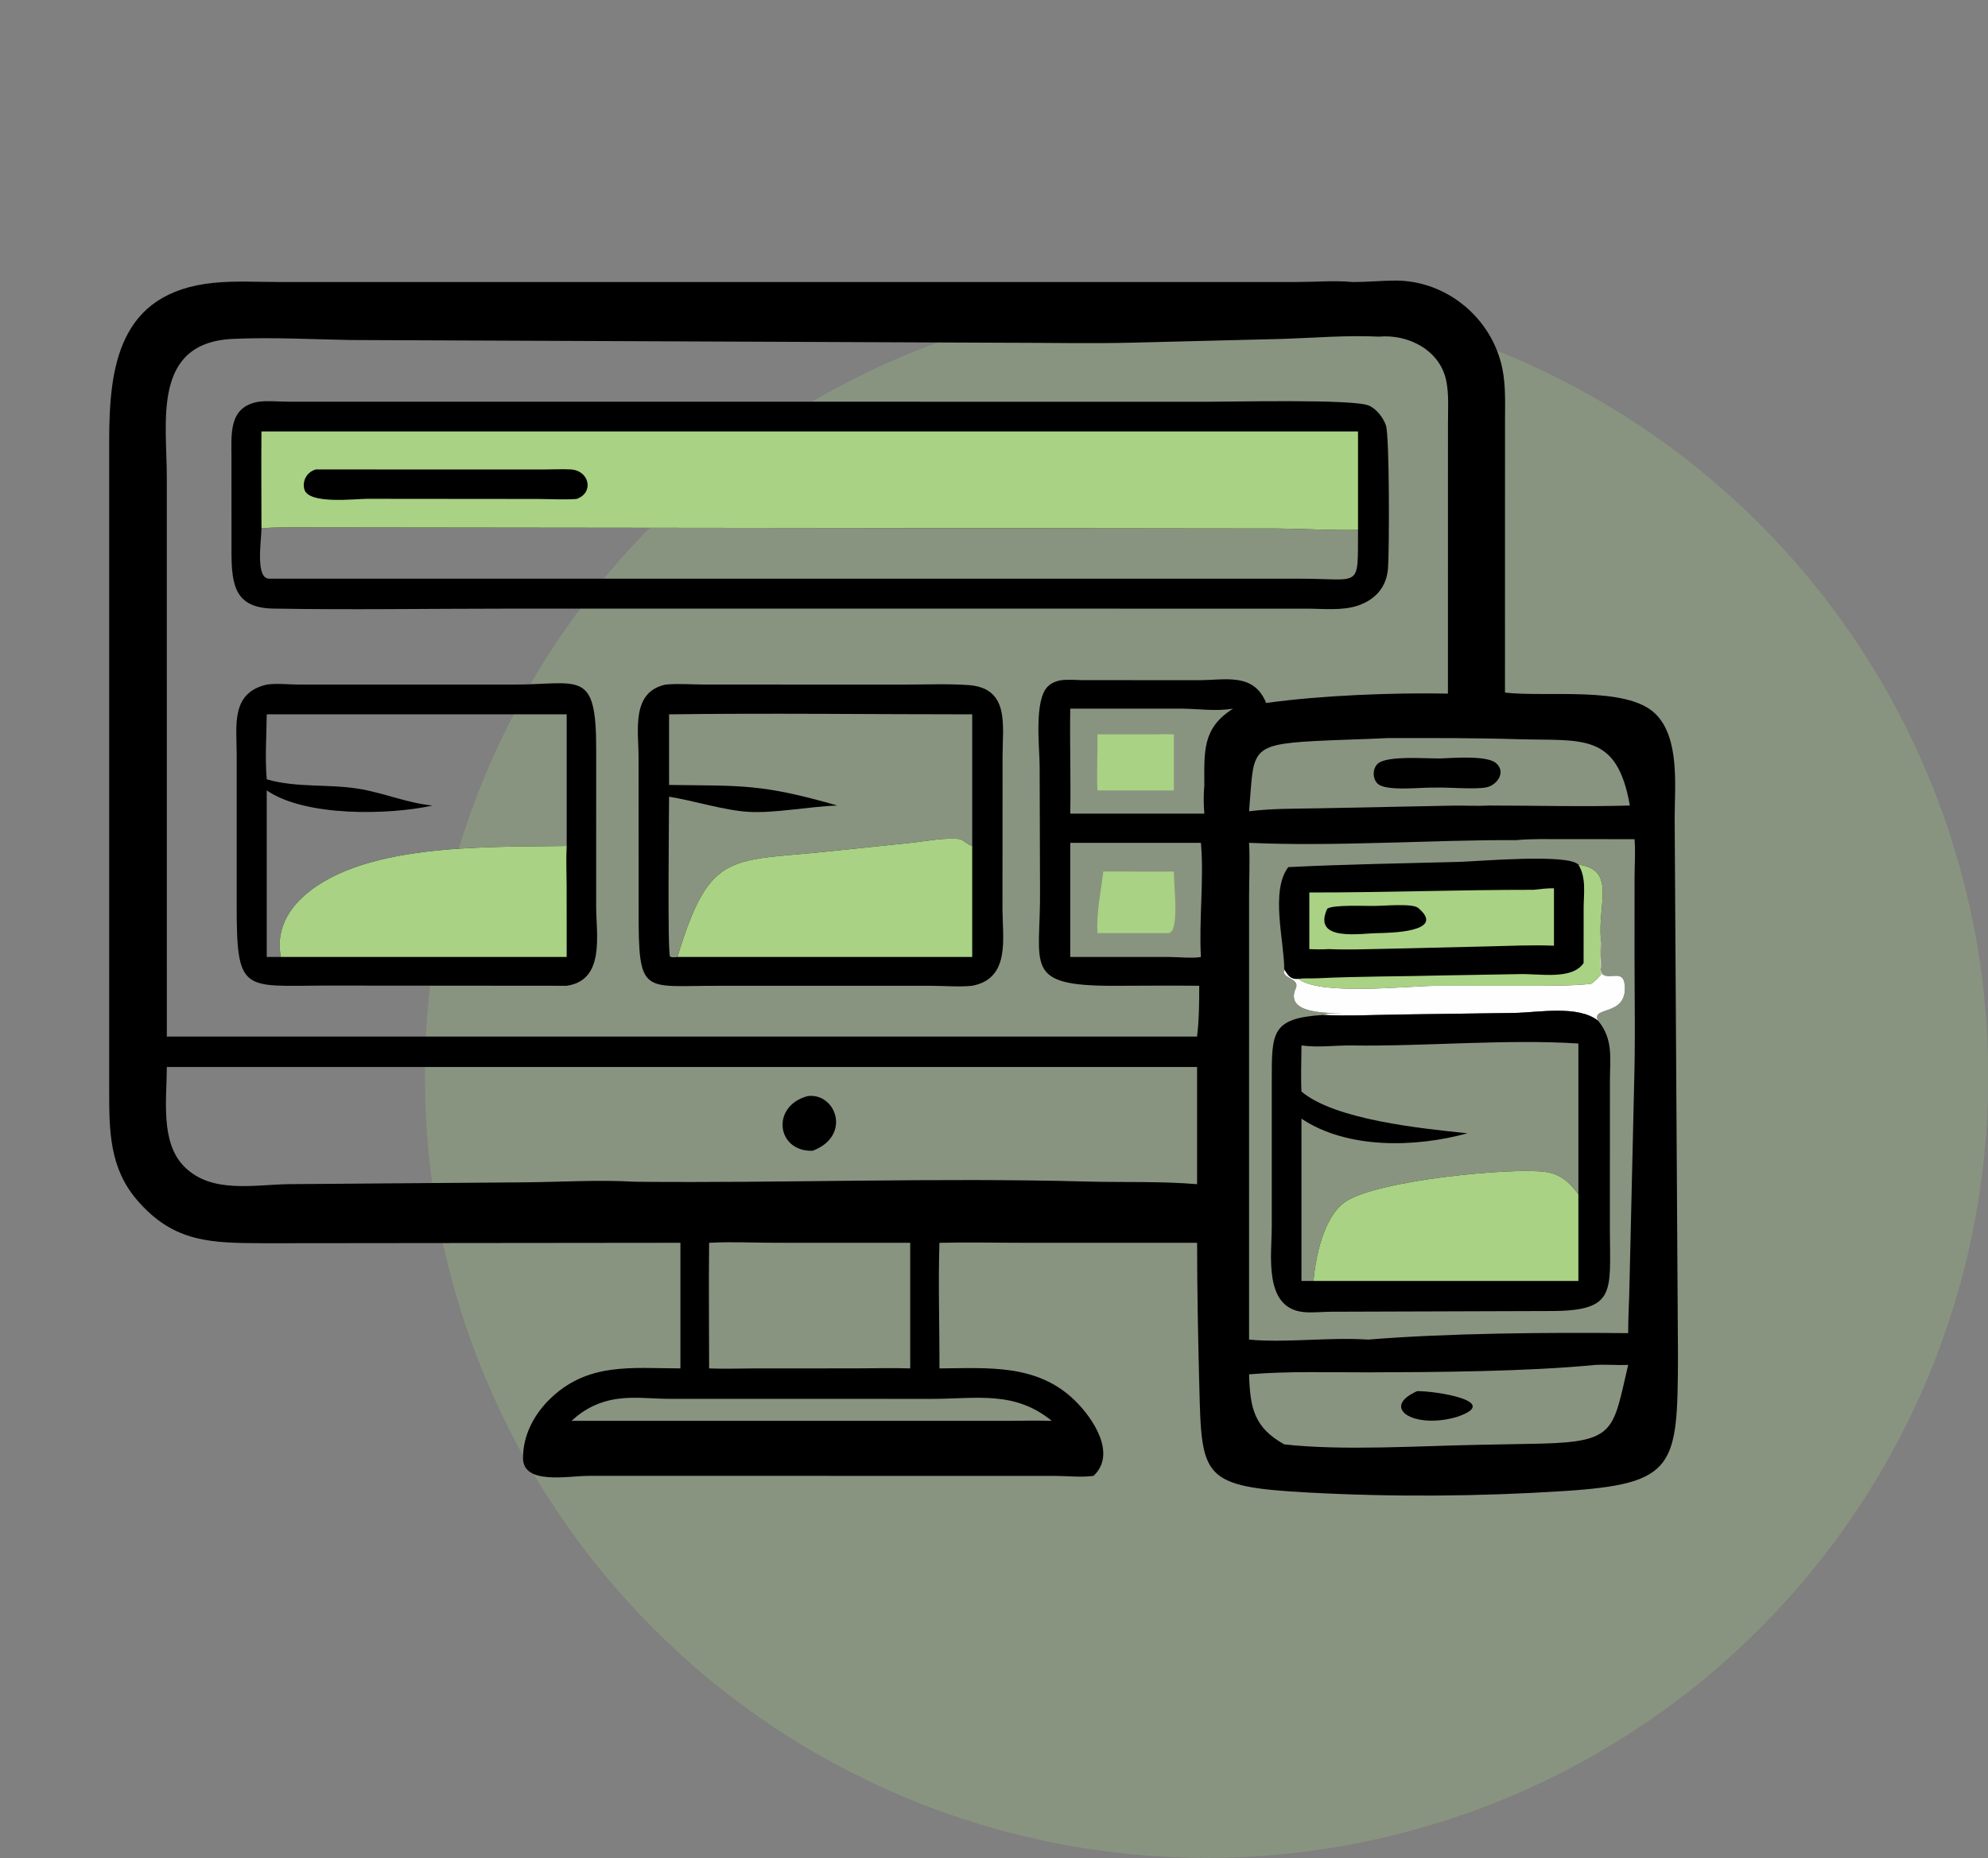
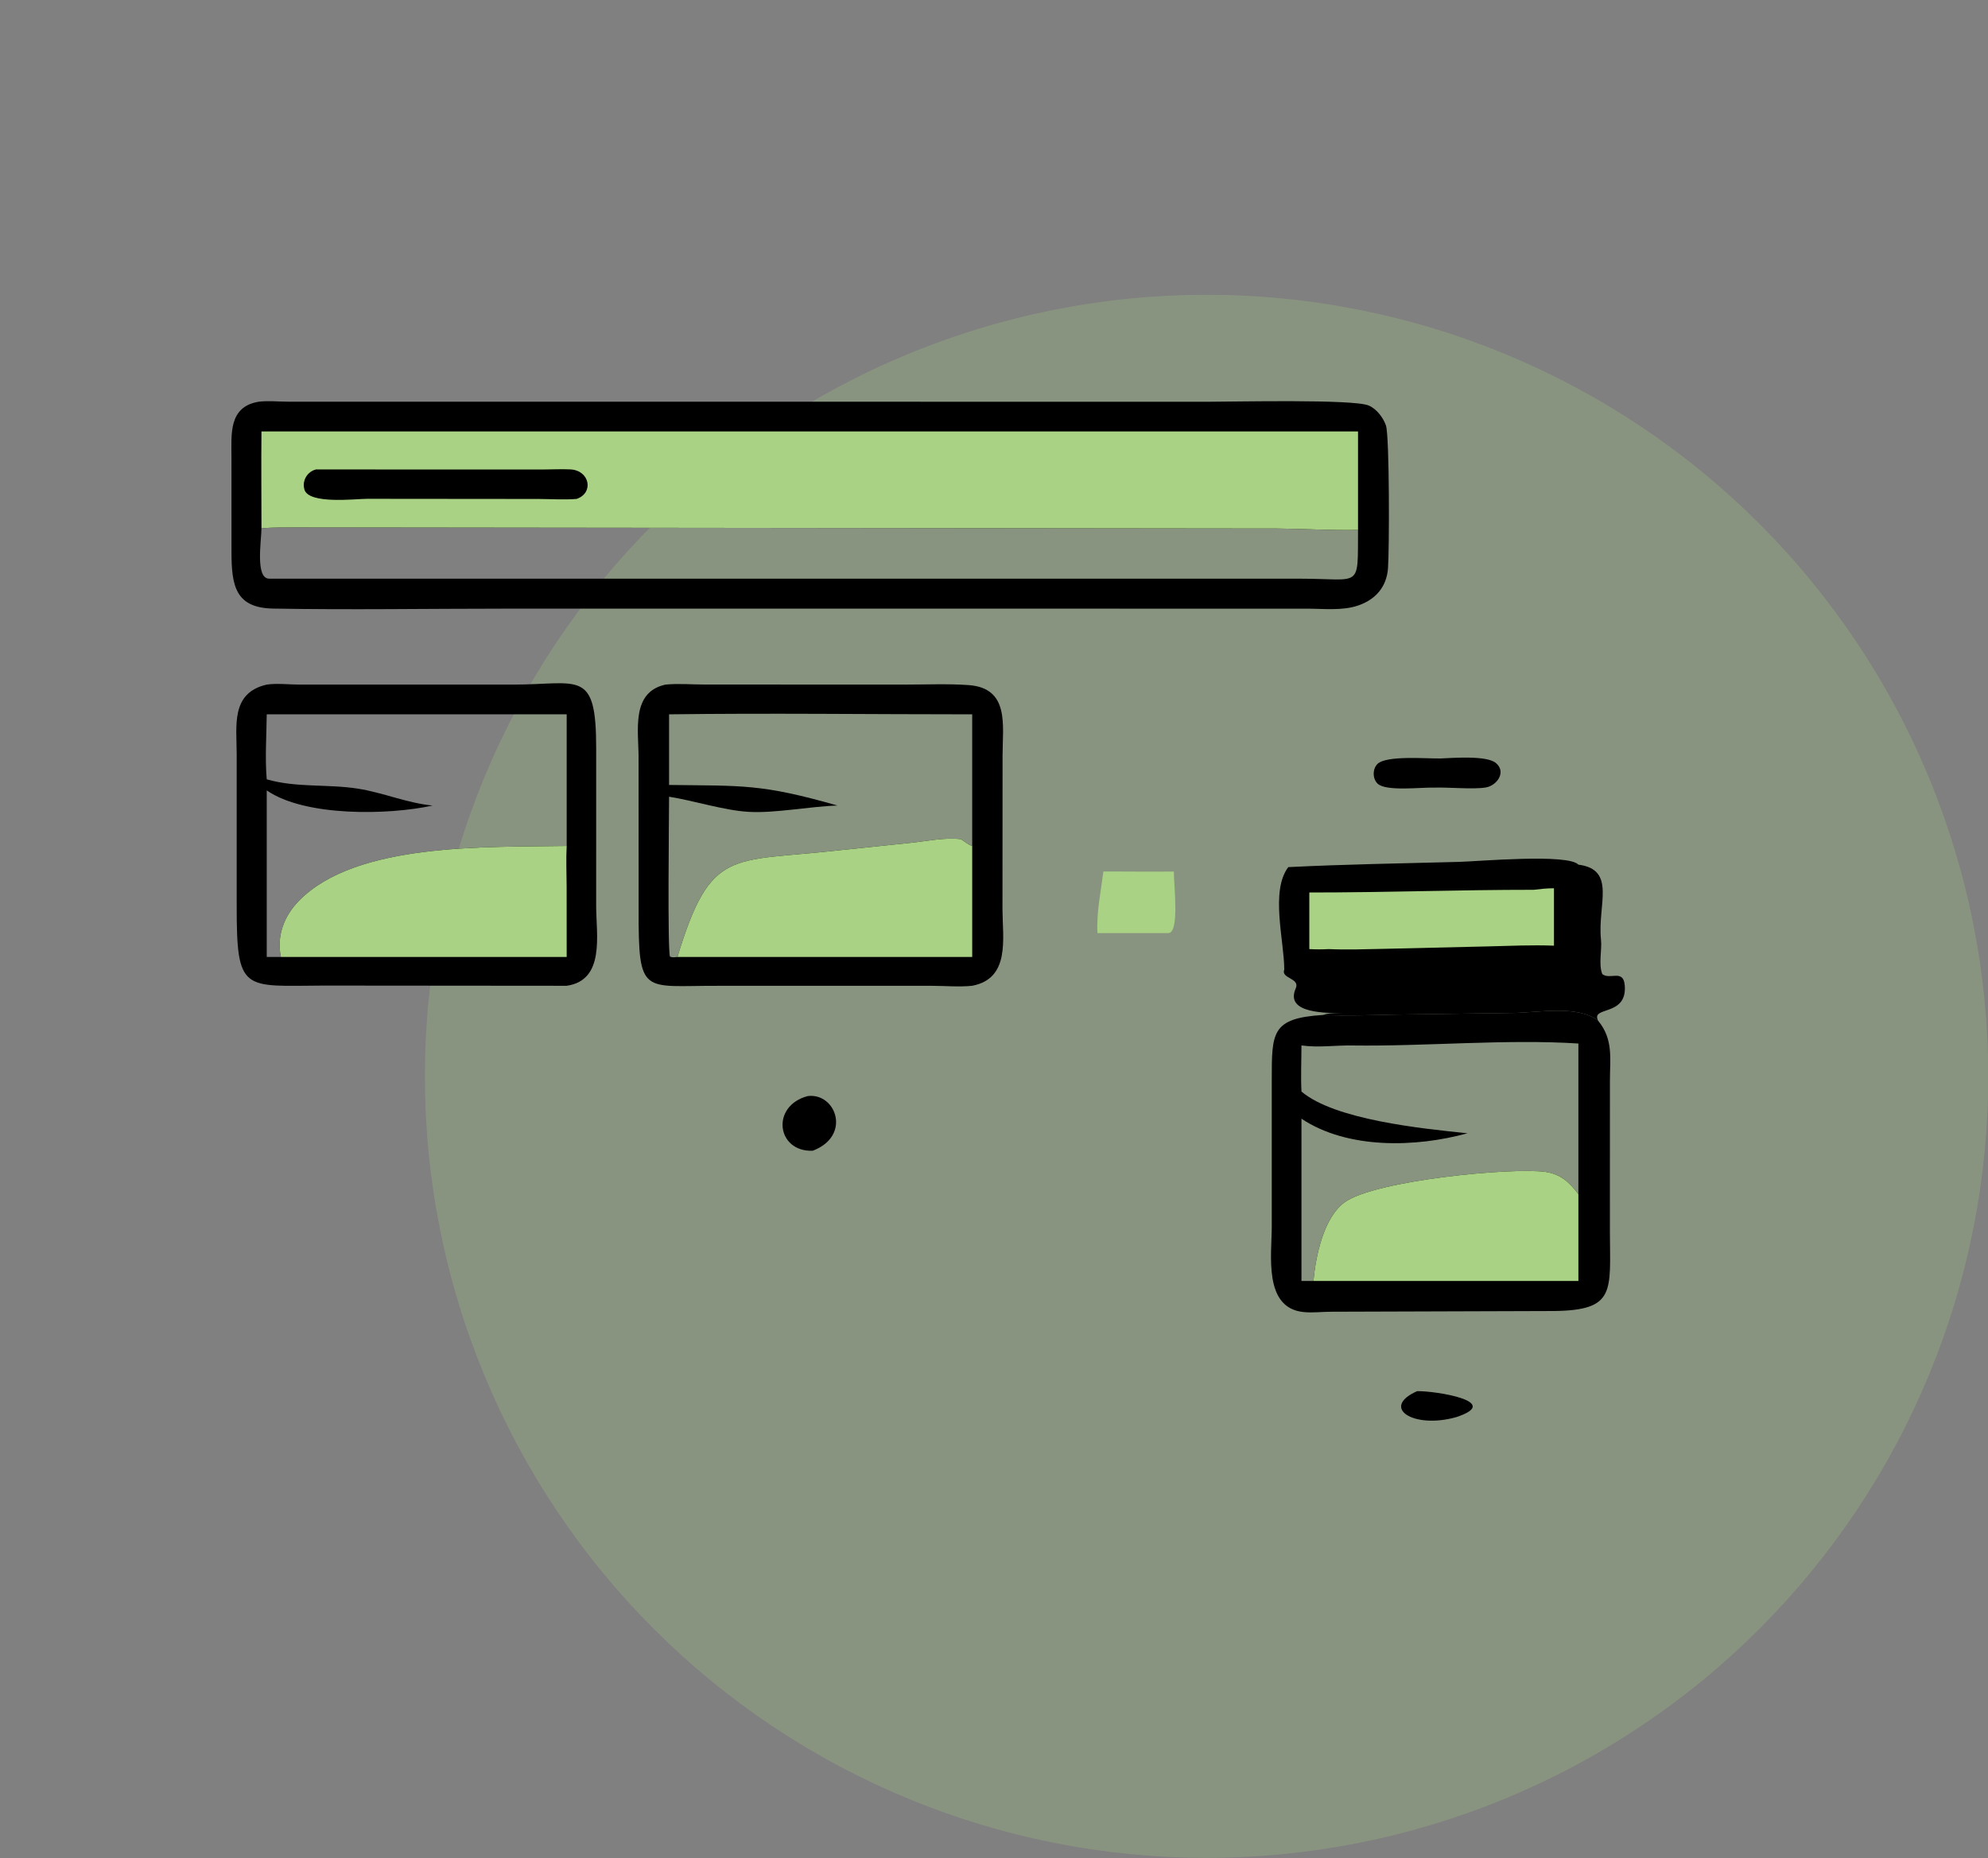
<svg xmlns="http://www.w3.org/2000/svg" width="1138" height="1064">
  <rect width="100%" height="100%" fill="#808080" stroke="none" />
  <path fill="#A9D284" fill-opacity="0.247" transform="translate(0.002 0)" d="M690.688 168.788Q646.617 168.788 603.394 177.386Q560.169 185.984 519.453 202.849Q478.737 219.714 442.093 244.199Q405.45 268.683 374.287 299.846Q343.124 331.009 318.64 367.652Q294.155 404.296 277.29 445.012Q260.425 485.728 251.827 528.953Q243.229 572.176 243.229 616.247Q243.229 660.319 251.827 703.542Q260.425 746.767 277.29 787.483Q294.155 828.199 318.64 864.843Q343.124 901.486 374.287 932.649Q405.45 963.812 442.093 988.297Q478.737 1012.78 519.453 1029.65Q560.169 1046.51 603.394 1055.11Q646.617 1063.71 690.688 1063.71Q734.76 1063.71 777.983 1055.11Q821.208 1046.51 861.924 1029.65Q902.64 1012.78 939.284 988.297Q975.927 963.812 1007.09 932.649Q1038.25 901.486 1062.74 864.843Q1087.22 828.199 1104.09 787.483Q1120.95 746.767 1129.55 703.542Q1138.15 660.319 1138.15 616.247Q1138.15 572.176 1129.55 528.953Q1120.95 485.728 1104.09 445.012Q1087.22 404.296 1062.74 367.652Q1038.25 331.009 1007.09 299.846Q975.927 268.683 939.284 244.199Q902.64 219.714 861.924 202.849Q821.208 185.984 777.983 177.386Q734.76 168.788 690.688 168.788Z" />
-   <path transform="translate(0.002 0)" d="M774.25 161.477C782.308 161.516 790.26 160.72 798.278 160.646C828.114 160.369 854.234 182.269 860.032 211.218C861.986 220.966 861.53 231.076 861.52 240.966L861.5 396.54C885.534 399.352 931.09 392.538 947.582 408.67C961.786 422.564 958.63 450.612 958.63 468.498L960.526 776.504C960.256 839.892 959.344 849.584 895.142 853.714C846.664 856.832 797.358 857.178 748.864 854.554C687.934 851.258 687.848 845.972 686.532 794.058C685.834 766.512 685.276 739.138 685.252 711.57L587.026 711.57C570.63 711.57 554.152 711.188 537.764 711.57C537.004 735.466 537.862 759.566 537.764 783.49C565.608 783.314 593.6 780.732 615.278 801.844C625.65 811.946 639.404 832.436 625.986 845.004C619.056 845.974 611.412 845.08 604.378 845.042L397.75 845.004L336.674 845.016C325.258 845.018 299.334 850.376 299.382 834.718C299.422 821.902 305.464 810.226 314.452 801.332C336.206 779.812 361.67 783.418 389.492 783.49L389.492 711.57L151.696 711.814C121.44 711.638 99.588 711.918 78.233 686.834C62.68 668.564 62.508 647.3 62.5 624.79L62.497 252.662C62.502 210.24 67.696 167.42 122.343 161.934C134.517 160.712 147.36 161.47 159.599 161.467L742.432 161.466C752.958 161.46 763.788 160.497 774.25 161.477ZM789.378 192.745C771.206 191.835 752.448 193.447 734.254 194.043L648.142 196.193C624.474 196.758 600.664 196.245 576.982 196.243L200.758 194.678C178.362 194.293 155.648 192.991 133.262 194.035C86.968 196.195 95.483 241.148 95.485 273.312L95.5 593.498L238.124 593.498L685.252 593.498C686.39 583.752 686.496 574.214 686.476 564.408C670.186 564.196 653.878 564.414 637.584 564.428C584.792 564.476 595.856 553.2 595.346 509.204L595.122 438.74C595.126 428.046 591.718 400.636 599.922 392.926C605.208 387.956 612.732 389.374 619.364 389.402L685.826 389.452C701.498 389.454 717.652 384.906 724.79 402.494C756.12 398.124 797.116 396.53 828.846 397.124L828.866 242.138C828.868 234.278 829.456 226.076 827.946 218.33C824.46 200.45 806.194 191.232 789.378 192.745ZM867.916 481.012C817.748 480.848 764.712 484.808 715.01 482.56C715.544 492.758 715.022 503.19 715.016 513.416L715.01 766.992C736.286 768.964 760.73 765.502 783.19 766.992C828.448 763.276 886.726 762.808 932.02 763.298C931.988 753.75 932.67 744.276 932.782 734.75L935.62 612.762C936.072 590.592 935.658 568.328 935.652 546.152L935.678 502.216C935.698 495.106 936.278 487.526 935.65 480.47L895.362 480.452C886.25 480.456 876.998 480.186 867.916 481.012ZM415.394 610.9L95.5 610.9C95.473 629.182 91.662 653.876 105.352 667.828C121.061 683.836 145.901 678.156 165.936 677.986L300.198 676.946C321.26 676.76 342.77 675.38 363.786 676.618C449.604 677.458 535.176 674.15 621.684 676.486C642.762 677.054 664.246 676.24 685.252 678.006L685.252 610.9L415.394 610.9ZM913.128 781.498C873.986 785.3 822.914 785.636 783.67 785.738C761.03 785.796 737.584 784.974 715.01 786.872C715.598 806.228 717.83 817.266 735.154 826.982C768.682 830.748 813.036 827.816 847.016 827.22L882.096 826.558C925.082 825.462 923.216 818.942 932.02 781.498C925.724 781.728 919.408 781.174 913.128 781.498ZM405.92 711.57C405.654 735.532 405.926 759.524 405.92 783.49C414.584 783.848 423.316 783.506 431.99 783.496L490.994 783.466C500.982 783.462 511.058 783.13 521.034 783.49L521.034 711.57L443.808 711.552C431.304 711.55 418.38 710.868 405.92 711.57ZM794.76 422.574C780.702 423.288 766.628 423.542 752.57 424.288C714.2 426.326 717.962 430.236 715.01 464.498C728.272 462.828 741.652 463.064 754.996 462.79L830.752 461.284C837.824 461.116 845 461.602 852.052 461.214C878.968 461.224 906.106 461.968 932.996 461.214C925.552 418.944 905.794 424.364 868.342 423.22C843.8 422.47 819.31 422.564 794.76 422.574ZM612.644 482.56L612.644 547.896L669.462 547.924C673.614 547.93 684.104 548.838 687.44 547.896C686.246 526.364 689.304 503.494 687.44 482.56L612.644 482.56ZM612.644 405.724C612.326 425.764 613.008 445.826 612.644 465.862L689.4 465.862C688.914 460.344 688.942 454.946 689.4 449.43C689.34 430.186 688.222 416.748 705.912 405.724C696.29 407.402 685.898 405.808 676.126 405.732L612.644 405.724ZM353.304 800.936C343.18 802.4 334.608 806.566 327.174 813.5L578.126 813.5C586.108 813.408 594.092 813.294 602.074 813.5C580.7 796.112 559.358 800.898 533.43 800.926L383.246 800.916C373.49 800.902 362.952 799.508 353.304 800.936Z" />
-   <path fill="#A9D284" transform="translate(0.002 0)" d="M662.922 420.444C665.892 420.274 668.962 420.438 671.944 420.444L671.944 452.546L636.698 452.546L628.224 452.546C627.682 441.872 628.462 431.136 628.224 420.444L662.922 420.444Z" />
  <path fill="#A9D284" transform="translate(0.002 0)" d="M631.614 499.002C645.056 498.938 658.502 499.176 671.944 499.002C671.864 506.694 675.446 534.516 668.624 534.246L628.224 534.246C627.566 522.522 630.154 510.618 631.614 499.002Z" />
  <path transform="translate(0.002 0)" d="M824.488 434.256C831.762 434.002 850.91 432.402 856.272 436.846C862.488 441.994 856.89 449.77 850.556 450.862C843.398 452.098 829.068 450.652 820.876 450.954C813.68 450.704 793.468 453.25 788.64 448.724C785.63 445.902 785.594 440.24 788.548 437.374C793.698 432.38 816.776 434.416 824.488 434.256Z" />
  <path transform="translate(0.002 0)" d="M811.206 796.508C821.552 796.324 860.8 802.428 833.596 811.386C809.026 818.33 790.016 805.918 811.206 796.508Z" />
  <path transform="translate(0.002 0)" d="M462.354 627.558C478.524 625.52 487.654 650.334 465.224 658.866C444.54 659.63 441.06 633.22 462.354 627.558Z" />
  <path transform="translate(0.002 0)" d="M737.458 496.468C769.98 494.852 802.526 494.336 835.07 493.476C846.414 493.176 897.592 488.612 903.522 495.054C925.468 497.878 914.41 518.07 916.442 537.77C917.132 543.842 914.908 552.228 917.234 557.74C921.626 561.204 929.224 554.674 930.054 564.066C931.674 582.382 910.276 575.814 914.866 584.474C903.344 575.278 880.442 579.774 866.51 579.962L800.532 580.876C786.134 581.108 771.612 581.79 757.226 581.124C760.758 579.762 764.82 580.276 768.558 580.284C760.602 579.726 735.104 580.882 741.722 565.914C744.386 559.89 733.062 560.37 735.154 555.126C735.132 538.642 727.066 510.162 737.458 496.468Z" />
-   <path fill="#A9D284" transform="translate(0.002 0)" d="M903.522 495.054C925.468 497.878 914.41 518.07 916.442 537.77C915.986 544.5 916.484 551.32 916.442 558.066C914.676 560.138 913.03 561.776 910.772 563.34C897.916 564.572 885.228 564.418 872.332 564.414L821.716 564.424C805.616 564.56 755.436 570.142 743.298 560.48C746.664 559.936 750.596 560.284 754.062 560.112C777.728 558.944 802.578 559.11 826.548 558.47L869.76 557.726C881.59 557.406 899.74 561.21 906.496 551.424L906.534 519.996C906.548 511.498 908.152 502.57 903.522 495.054Z" />
-   <path fill="#FEFEFE" transform="translate(0.002 0)" d="M916.442 558.066C916.484 551.32 915.986 544.5 916.442 537.77C917.132 543.842 914.908 552.228 917.234 557.74C921.626 561.204 929.224 554.674 930.054 564.066C931.674 582.382 910.276 575.814 914.866 584.474C903.344 575.278 880.442 579.774 866.51 579.962L800.532 580.876C786.134 581.108 771.612 581.79 757.226 581.124C760.758 579.762 764.82 580.276 768.558 580.284C760.602 579.726 735.104 580.882 741.722 565.914C744.386 559.89 733.062 560.37 735.154 555.126C737.366 558.618 738.87 560.97 743.298 560.48C755.436 570.142 805.616 564.56 821.716 564.424L872.332 564.414C885.228 564.418 897.916 564.572 910.772 563.34C913.03 561.776 914.676 560.138 916.442 558.066Z" />
  <path fill="#A9D284" transform="translate(0.002 0)" d="M877.926 509.458C881.816 508.996 885.626 508.566 889.546 508.582L889.546 541.448C876.906 540.966 864.102 541.562 851.458 541.87L792.226 543.264C781.696 543.478 771.078 543.874 760.554 543.412C756.832 543.622 753.218 543.604 749.496 543.412L749.496 510.994C792.31 511.02 835.09 509.432 877.926 509.458Z" />
-   <path transform="translate(0.002 0)" d="M786.254 518.698C791.366 518.77 808.442 517.028 811.79 519.826C828.72 533.972 793.934 534.092 789.378 534.246C779.286 534.24 750.942 539.584 759.744 520.304C763.09 517.894 781.338 518.792 786.254 518.698Z" />
  <path transform="translate(0.002 0)" d="M757.226 581.124C771.612 581.79 786.134 581.108 800.532 580.876L866.51 579.962C880.442 579.774 903.344 575.278 914.866 584.474C923.63 595.124 921.584 606.024 921.568 619.036L921.558 705.284C921.678 739.358 924.992 750.182 889.64 750.626L762.31 751.034C757.01 751.022 751.388 751.76 746.134 751.216C723.062 748.82 728.008 718.298 728 702.168L728 618.402C728.016 591.148 727.738 582.986 757.226 581.124ZM744.998 598.566C744.98 607.312 744.566 616.244 744.998 624.968C764.034 641.084 813.166 646.098 840.026 648.86C810.544 657.002 771.43 658.138 744.998 640.508L744.998 733.408L751.85 733.408C753.158 719.31 757.616 697.178 769.684 688.39C787.064 675.73 866.21 668.246 884.798 671.004C893.444 672.286 898.46 676.99 903.522 683.738L903.522 597.468C862.138 594.806 816.05 599.188 773.764 598.59C764.072 598.454 754.688 599.928 744.998 598.566Z" />
  <path fill="#A9D284" transform="translate(0.002 0)" d="M751.85 733.408C753.158 719.31 757.616 697.178 769.684 688.39C787.064 675.73 866.21 668.246 884.798 671.004C893.444 672.286 898.46 676.99 903.522 683.738L903.522 733.408L751.85 733.408Z" />
  <path transform="translate(0.002 0)" d="M152.69 391.968C158.423 391.12 165.451 391.958 171.344 391.962L293.934 391.966C331.534 391.938 341.32 382.71 341.274 428.538L341.262 518.924C341.282 535.138 346.486 561.254 324.386 564.408L185.463 564.292C139.013 564.474 135.418 568.66 135.489 517.898L135.489 431.814C135.467 415.504 132.018 396.7 152.69 391.968ZM152.69 408.996C152.56 421.2 151.635 434.092 152.69 446.212C169.811 451.124 187.334 448.818 204.752 451.528C219.306 453.792 232.852 459.782 247.62 461.214C222.472 466.75 174.541 467.686 152.69 452.546L152.69 547.896C155.389 547.91 158.09 547.95 160.788 547.896C158.263 535.92 162.568 524.552 171.039 515.84C203.752 482.196 278.928 485.154 324.386 484.356L324.386 408.996L152.69 408.996Z" />
  <path fill="#A9D284" transform="translate(0.002 0)" d="M160.788 547.896C158.263 535.92 162.568 524.552 171.039 515.84C203.752 482.196 278.928 485.154 324.386 484.356C323.974 492.002 324.336 499.802 324.362 507.462L324.386 547.896L160.788 547.896Z" />
  <path transform="translate(0.002 0)" d="M380.944 391.968C388.18 391.25 396.228 391.926 403.534 391.934L518.416 391.956C530.328 391.952 542.514 391.408 554.388 392.244C578.072 393.908 573.914 415.348 573.902 432.46L573.848 520.784C573.934 537.454 578.376 560.222 556.52 564.408C549.058 565.196 540.904 564.434 533.358 564.424L411.11 564.43C367.77 564.234 365.432 570.746 365.578 520.458L365.54 433.652C365.532 418.318 361.148 396.298 380.944 391.968ZM382.998 408.996L382.998 449.43C425.162 449.974 435.796 448.746 479.402 461.214C463.544 461.708 443.554 465.72 428.484 464.826C414.416 463.992 397.314 458.436 382.998 456.16C382.992 467.062 382.036 544.108 383.53 547.738C385.016 548.32 386.246 548.082 387.778 547.896C406.806 485.236 418.294 493.776 478.996 486.978L521.582 482.546C530.92 481.562 540.674 479.39 550.038 480.47C552.046 481.62 554.318 483.786 556.52 484.356L556.52 408.996C498.712 409 440.794 408.232 382.998 408.996Z" />
  <path fill="#A9D284" transform="translate(0.002 0)" d="M387.778 547.896C406.806 485.236 418.294 493.776 478.996 486.978L521.582 482.546C530.92 481.562 540.674 479.39 550.038 480.47C552.046 481.62 554.318 483.786 556.52 484.356L556.52 547.896L387.778 547.896Z" />
  <path transform="translate(0.002 0)" d="M147.979 230.026C153.269 229.326 159.398 229.974 164.782 229.984L691.772 230.026C706.278 230.026 774.514 228.444 783.442 232.16C787.968 234.044 791.734 239.04 793.338 243.532C795.452 249.452 795.314 315.646 794.536 325.46C793.7 336.02 787.482 343.286 777.38 346.706C768.364 349.8 757.366 348.482 747.966 348.488L288.99 348.48C244.81 348.48 200.494 349.226 156.33 348.442C134.773 348.058 132.543 335.354 132.511 316.252L132.497 261.9C132.509 248.766 130.675 232.942 147.979 230.026ZM149.67 302.526C149.627 309.508 146.028 331.254 154.044 331.314L744.31 331.33C779.64 331.332 777.158 337.536 777.38 303.4C762.078 303.752 746.576 302.724 731.25 302.602L172.615 301.96C164.967 301.986 157.291 301.774 149.67 302.526Z" />
  <path fill="#A9D284" transform="translate(0.002 0)" d="M149.67 247.036L777.38 247.036L777.38 303.4C762.078 303.752 746.576 302.724 731.25 302.602L172.615 301.96C164.967 301.986 157.291 301.774 149.67 302.526C149.666 284.034 149.474 265.524 149.67 247.036Z" />
  <path transform="translate(0.002 0)" d="M180.855 268.786L310.628 268.82C315.922 268.82 321.294 268.488 326.576 268.764C337.54 269.34 340.124 282.184 330.098 285.658C322.974 286.226 315.508 285.724 308.352 285.686L210.288 285.596C203.58 285.582 176.815 288.912 174.268 280.308C172.764 275.224 175.891 270.042 180.855 268.786Z" />
</svg>